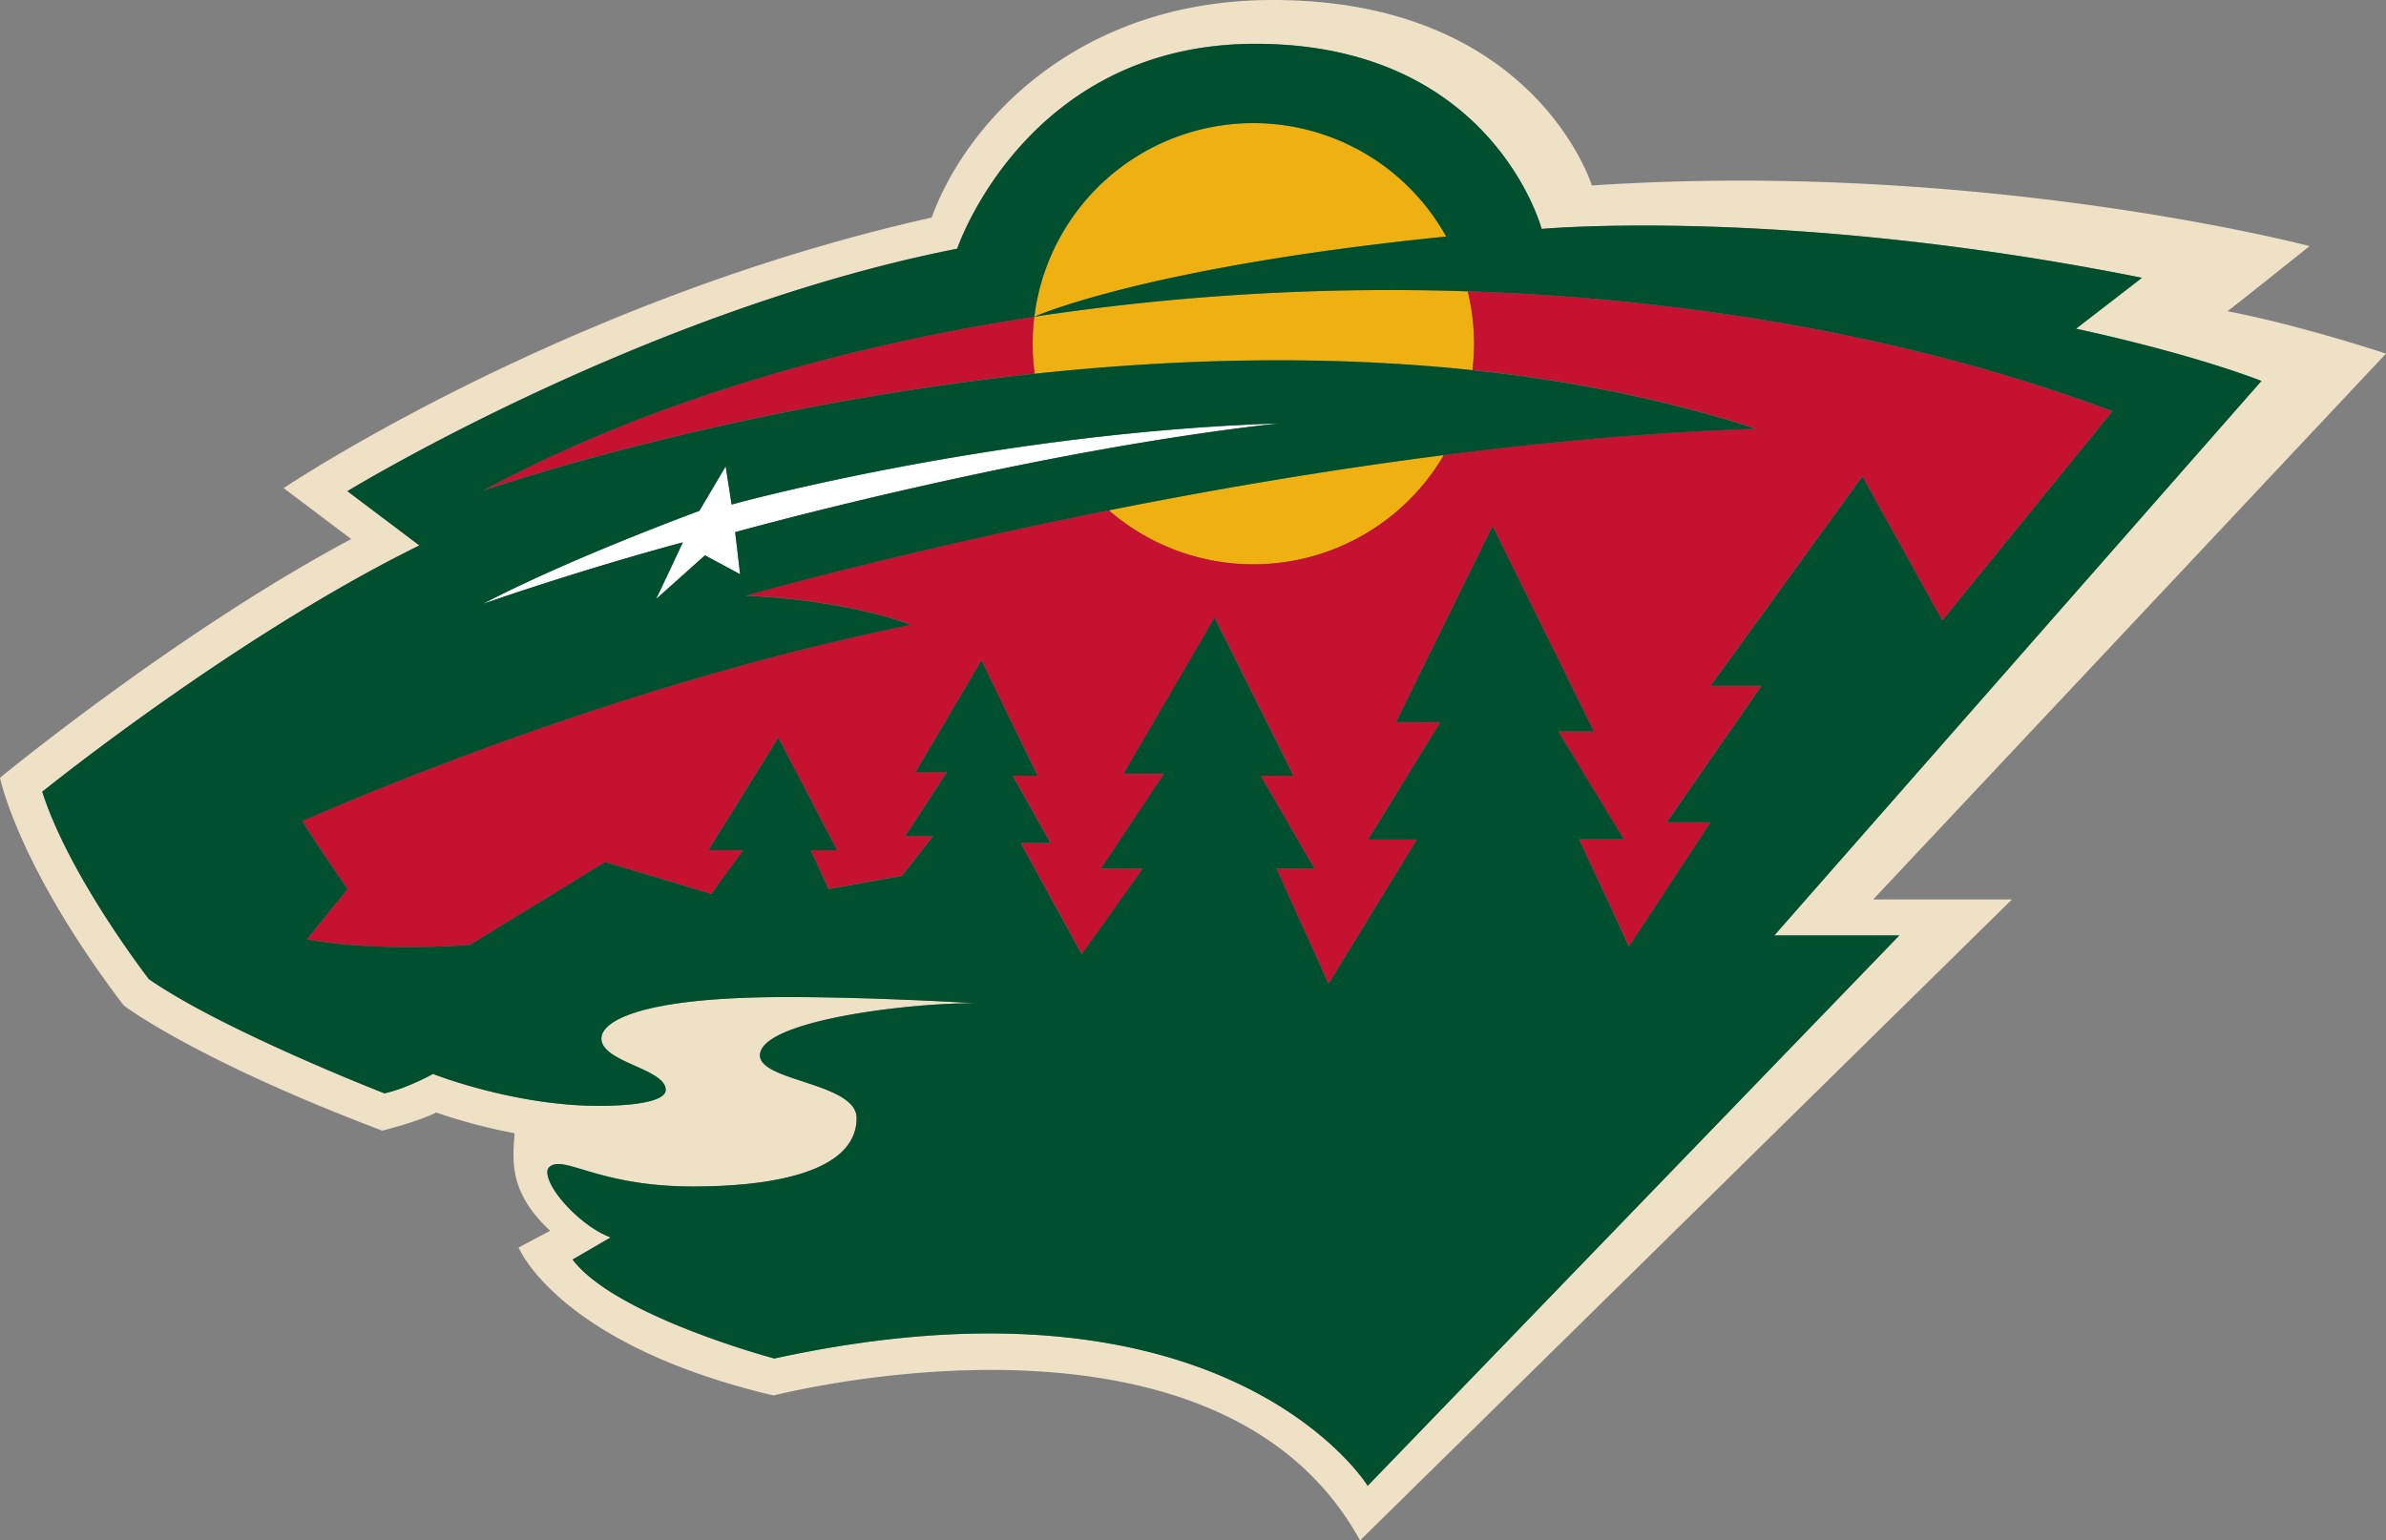
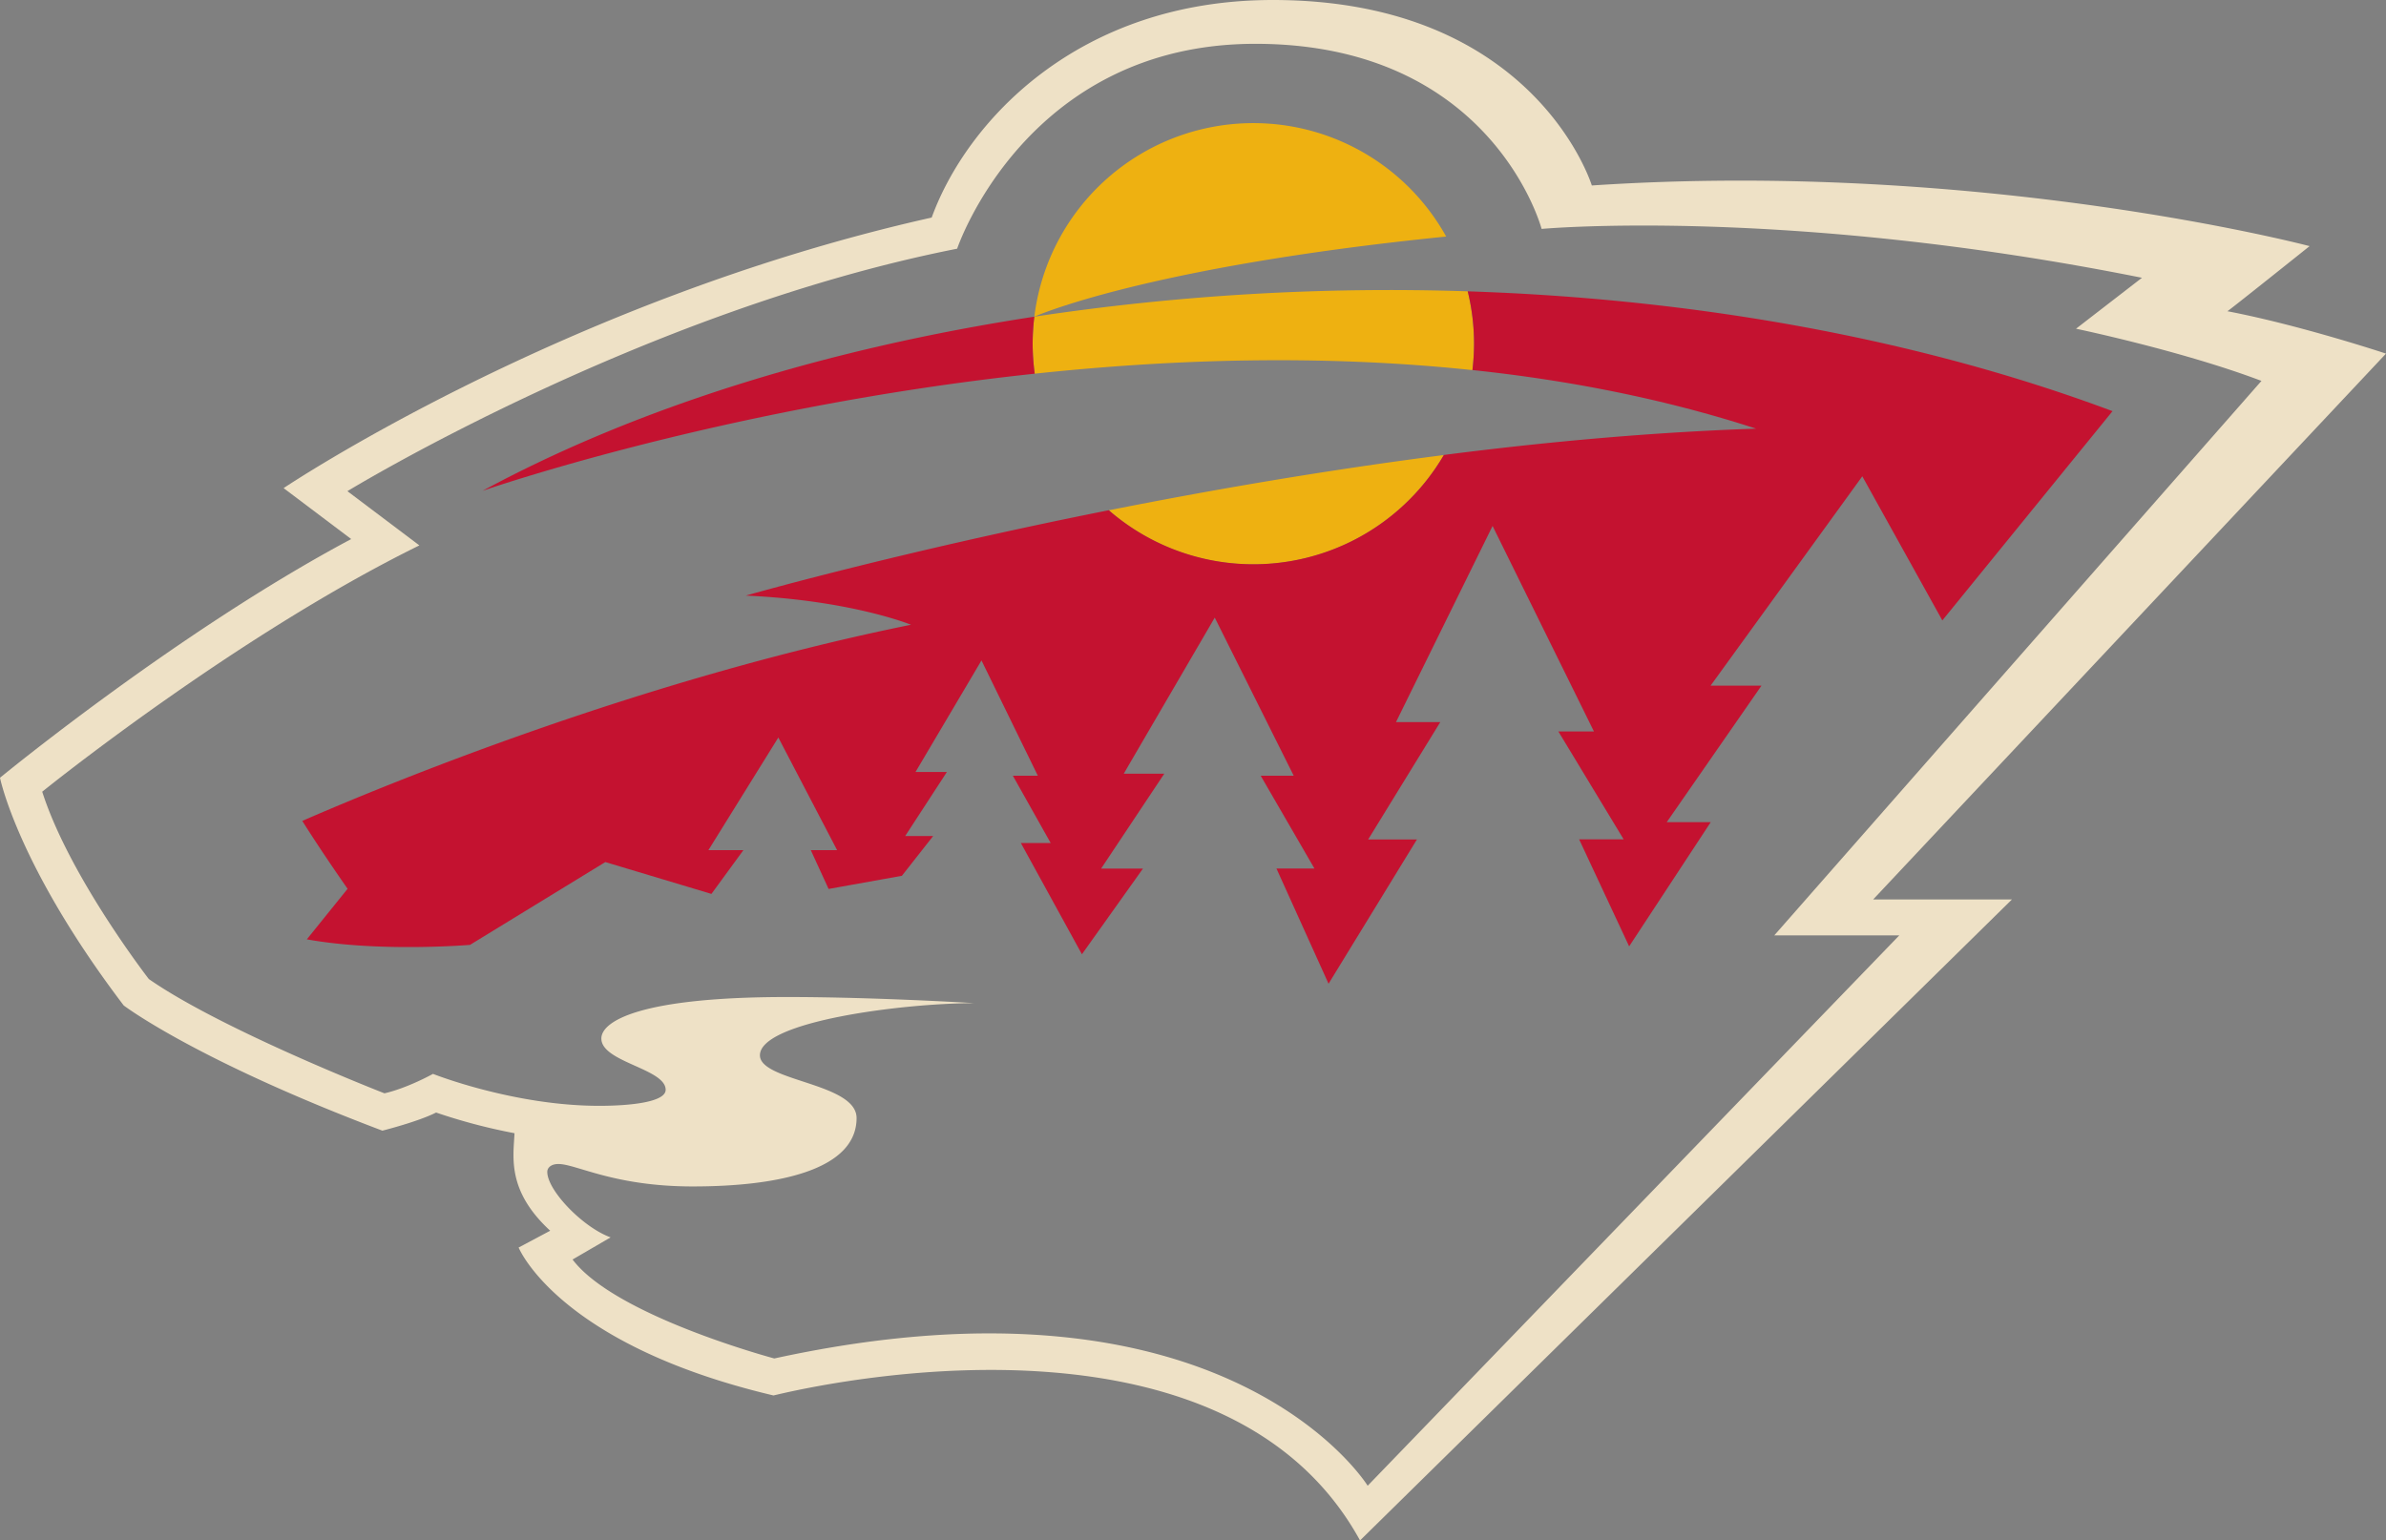
<svg xmlns="http://www.w3.org/2000/svg" viewBox="0 0 906.57 585.45">
  <rect x="0" y="0" width="906.57" height="585.45" fill="#808080" stroke="none" />
  <defs>
    <style>.cls-1{fill:#fff;}.cls-2{fill:#eee1c6;}.cls-3{fill:#eeb111;}.cls-4{fill:#c41230;}.cls-5{fill:#00502f;}</style>
  </defs>
  <title>Asset 19</title>
  <g id="Layer_2" data-name="Layer 2">
    <g id="MIN_WILD_PRI">
-       <path class="cls-1" d="M485.85,160.92C376.43,164.46,278,191.75,278,191.75c-.75-4.89-1.49-9.6-2.25-14.51-3.4,5.74-6.63,11.23-10,16.92,0,0-49.49,18.15-82.14,35.3,41.88-14.44,75.87-23.34,75.87-23.34-3.42,7.35-6.7,14.29-10.16,21.53,6.29-5.61,12.27-11,18.56-16.6,4.5,2.4,8.82,4.76,13.35,7.18-.63-5.36-1.22-10.57-1.87-16C279.35,202.23,389.74,171.52,485.85,160.92Z" />
      <path class="cls-2" d="M906.57,134.39s-32.3-10.75-60.26-16.11c.36-.06,31.23-24.74,31.23-24.74S753,60.65,604.82,70.49c0,0-21.56-70.49-121.21-70.49C409.45,0,367.14,46.48,354,82.68,214.16,114,107.76,185.51,107.76,185.51l25.68,19.36C67.65,239.92,0,295.59,0,295.59S6.63,329,47,382.12c0,0,27.05,20.68,98.29,47.59,0,0,13.63-3.43,20.4-6.89a217.85,217.85,0,0,0,29.8,7.86c-.41,9-3,21.81,13.56,37.06l-12,6.38S211.94,511,293.9,530.35c31.31-7.56,173.71-34.47,222.85,55.1L764.46,341.83H711.73ZM721.65,355.49l-202,209.17s-53-86-225.45-48.37c0,0-60.45-16.11-76.65-37.61L232,470.27c-10.7-3.91-24.06-17.92-24.06-24.89,0-1.69,1.59-3,4.21-3,6.81,0,21,8.53,51.06,8.53,33.5,0,62.25-6.62,62.25-26,0-13.38-36.72-13.91-36.72-23.84,0-12.83,54-19.82,81.56-19.82,0,0-37.84-2.33-71.28-2.33-55.84,0-70.53,9.2-70.53,15.77,0,9,24.43,11.45,24.43,19.49,0,4.66-13.32,6.09-25.25,6.09-32.61,0-63.16-12.14-63.16-12.14s-9.58,5.36-18.43,7.39c0,0-61.52-23.94-89.53-43.43,0,0-30.21-38.95-40.51-71.2,0,0,72.93-59,143.3-93.61L132,186.67s112.32-68.62,231.67-92.15c0,0,26.12-77.87,113.3-77.87C567.18,16.65,585.74,87,585.74,87s92.72-8.55,228.11,18.57l-25.06,19.36s40.3,8.4,70.46,19.83L674.15,355.49Z" />
      <path class="cls-3" d="M557.67,110.72A903.26,903.26,0,0,0,393,120.36a87.29,87.29,0,0,0-.64,10.28,85.51,85.51,0,0,0,.79,11.38c51.91-5.54,109.11-7.42,166.31-1.36a87.23,87.23,0,0,0,.61-10A83.83,83.83,0,0,0,557.67,110.72Z" />
      <path class="cls-3" d="M476.22,214.5a83.79,83.79,0,0,0,72.38-41.56c-45.51,5.83-89.1,13.41-127.31,21A83.47,83.47,0,0,0,476.22,214.5Z" />
      <path class="cls-3" d="M476.22,46.79A83.85,83.85,0,0,0,393,120.36s42.06-18.93,156.48-30.46A83.78,83.78,0,0,0,476.22,46.79Z" />
      <path class="cls-4" d="M557.67,110.72a83.83,83.83,0,0,1,2.4,19.92,87.23,87.23,0,0,1-.61,10c36.37,3.84,72.77,10.9,107.77,22.27-39.51,1.33-79.77,5-118.63,10a83.79,83.79,0,0,1-127.31,21c-81,16.15-137.91,32.45-137.91,32.45,40.09,1.79,62.76,11.08,62.76,11.08-103.65,21-200,60.9-231.28,74.55,7.46,11.91,17.21,25.8,17.21,25.8L116.58,357c27.68,5,62,2.1,62,2.1l51.41-31.47,40.32,12.1,12.15-16.63H269.16l26.57-42.81,22.33,42.8h-10l6.77,14.76,27.85-5,11.87-15.11H343.93l15.84-24.34H347.85L372.92,251l21.41,43.82h-9.49l14.37,25.57H387.88l23.2,42.28,23.19-32.56h-15.9l24-36.06h-15.4l34.58-59.33,30,60.09H479l20.43,35.28H485l19.79,43.78,33.57-54.82H519.83l27.41-44.61H530.41l36.7-74.55L605.63,278H592.11L616.92,319H600l19,40.67,31-47.2H633.28l36-51.88H649.94l57.65-79.57L738,235.79l64.66-79.53C728.15,128.39,643.19,113.51,557.67,110.72Z" />
      <path class="cls-4" d="M392.36,130.64a87.29,87.29,0,0,1,.64-10.28c-77.93,11.92-150.63,34.23-209.63,66.17,0,0,91.05-31.83,209.78-44.51A85.51,85.51,0,0,1,392.36,130.64Z" />
-       <path class="cls-5" d="M859.25,144.77c-30.16-11.43-70.46-19.83-70.46-19.83l25.06-19.36C678.46,78.46,585.74,87,585.74,87S567.18,16.65,477,16.65c-87.18,0-113.3,77.87-113.3,77.87C244.33,118.05,132,186.67,132,186.67l27.35,20.63C89,241.93,16.06,300.91,16.06,300.91c10.3,32.25,40.51,71.2,40.51,71.2,28,19.49,89.53,43.43,89.53,43.43,8.85-2,18.43-7.39,18.43-7.39s30.55,12.14,63.16,12.14c11.93,0,25.25-1.43,25.25-6.09,0-8-24.43-10.49-24.43-19.49,0-6.57,14.69-15.77,70.53-15.77,33.44,0,71.28,2.33,71.28,2.33-27.53,0-81.56,7-81.56,19.82,0,9.93,36.72,10.46,36.72,23.84,0,19.38-28.75,26-62.25,26-30,0-44.25-8.53-51.06-8.53-2.62,0-4.21,1.29-4.21,3,0,7,13.36,21,24.06,24.89l-14.45,8.41c16.2,21.5,76.65,37.61,76.65,37.61,172.4-37.62,225.45,48.37,225.45,48.37l202-209.17h-47.5ZM649.94,312.51l-31,47.2L600,319h17L592.11,278h13.52l-38.52-78.09-36.7,74.55h16.83l-27.41,44.61h18.52l-33.57,54.82L485,330.09h14.43L479,294.81h12.48l-30-60.09-34.58,59.33h15.4l-24,36.06h15.9l-23.19,32.56-23.2-42.28h11.33l-14.37-25.57h9.49L372.92,251l-25.07,42.44h11.92l-15.84,24.34h10.62L342.68,332.9l-27.85,5-6.77-14.76h10l-22.33-42.8L269.16,323.1h13.25l-12.15,16.63-40.32-12.1L178.53,359.1S144.26,362,116.58,357l15.49-19.15s-9.75-13.89-17.21-25.8c31.28-13.65,127.63-53.59,231.28-74.55,0,0-22.67-9.29-62.76-11.08,0,0,56.9-16.3,137.91-32.45,38.21-7.62,81.8-15.2,127.31-21,38.86-5,79.12-8.68,118.63-10-35-11.37-71.4-18.43-107.77-22.27-57.2-6.06-114.4-4.18-166.31,1.36-118.73,12.68-209.78,44.51-209.78,44.51,59-31.94,131.7-54.25,209.63-66.17A83.83,83.83,0,0,1,549.48,89.9C435.06,101.43,393,120.36,393,120.36a903.26,903.26,0,0,1,164.67-9.64c85.52,2.79,170.48,17.67,245,45.54L738,235.79l-30.39-54.73-57.65,79.57h19.34l-36,51.88ZM281.19,218.23c-4.53-2.42-8.85-4.78-13.35-7.18-6.29,5.63-12.27,11-18.56,16.6,3.46-7.24,6.74-14.18,10.16-21.53,0,0-34,8.9-75.87,23.34,32.65-17.15,82.13-35.3,82.14-35.3,3.39-5.69,6.62-11.18,10-16.92.76,4.91,1.5,9.62,2.25,14.51,0,0,98.45-27.29,207.87-30.83-96.11,10.6-206.5,41.31-206.53,41.32C280,207.66,280.56,212.87,281.19,218.23Z" />
    </g>
  </g>
</svg>